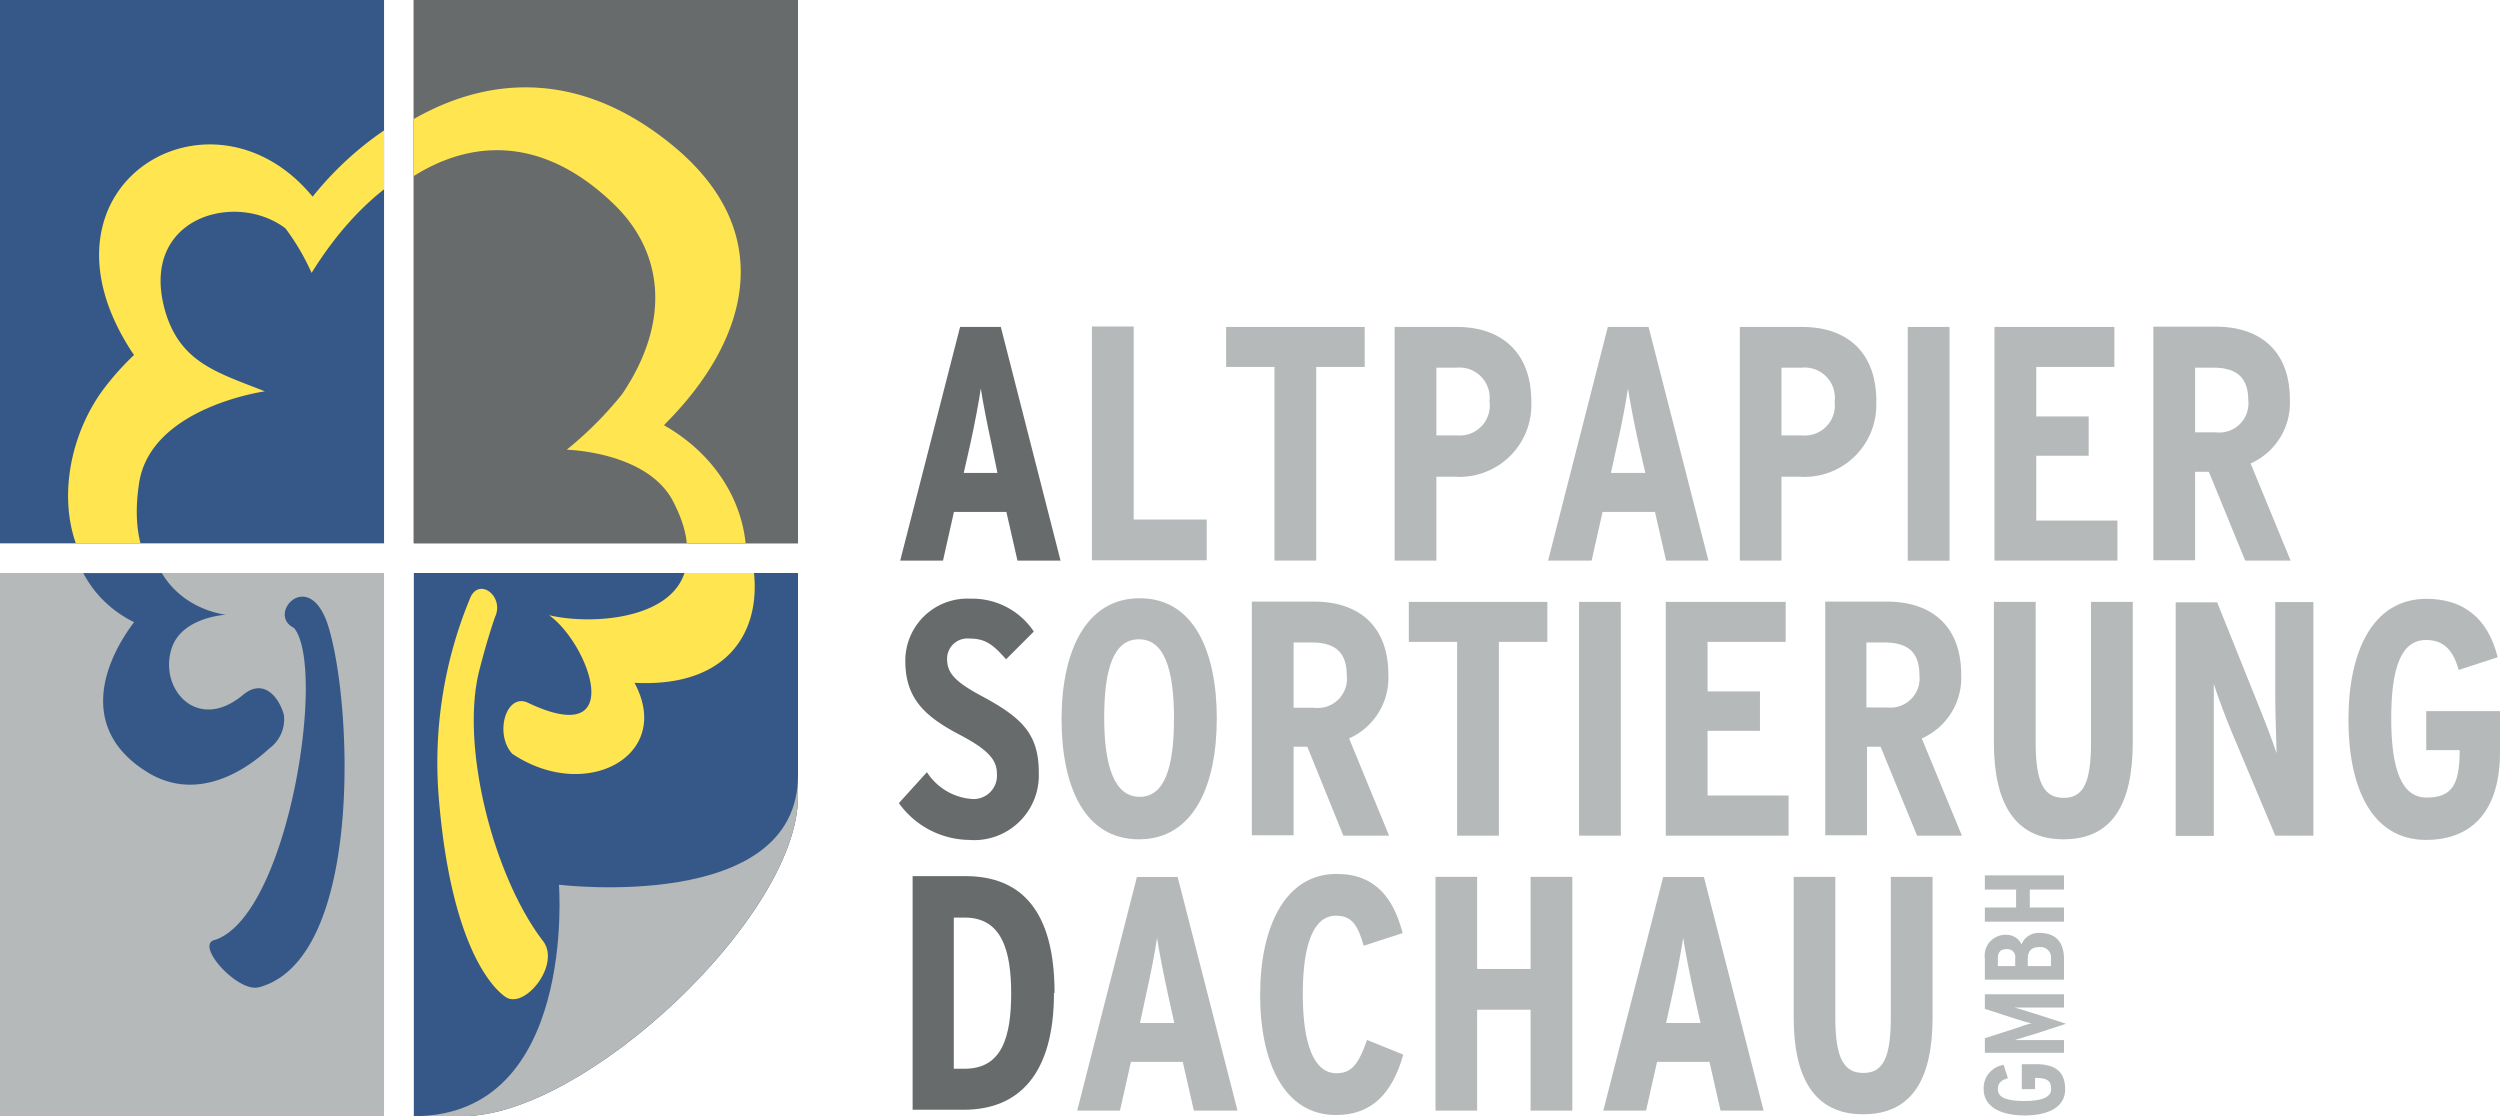
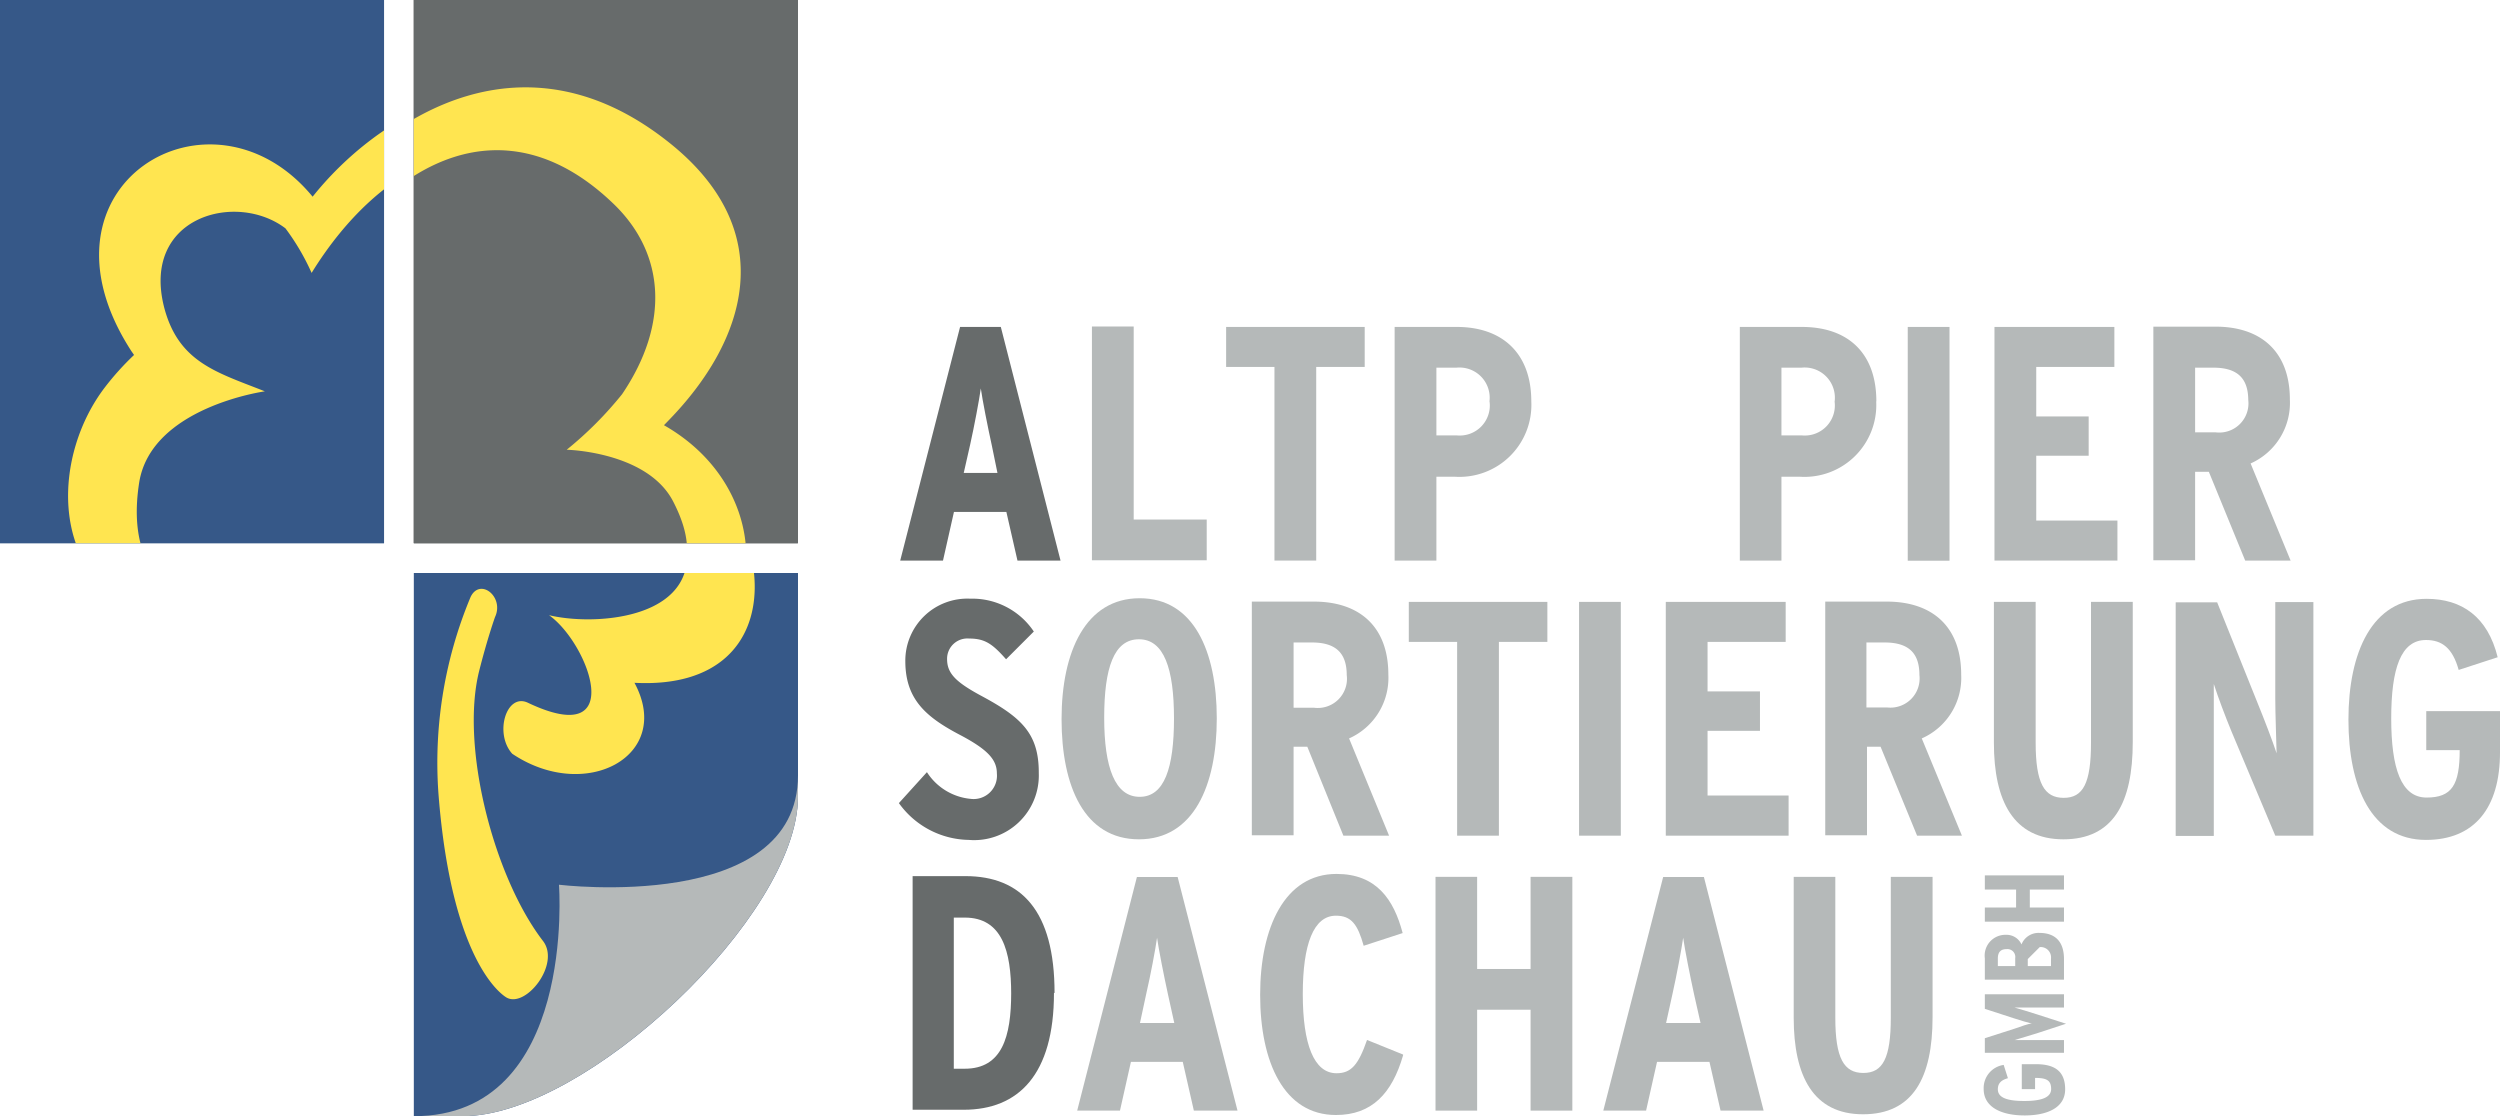
<svg xmlns="http://www.w3.org/2000/svg" viewBox="0 0 171.21 76.44">
  <defs>
    <style>.cls-1{fill:none;}.cls-2{fill:#b5b9b9;}.cls-3{clip-path:url(#clip-path);}.cls-4{fill:#365888;}.cls-5{clip-path:url(#clip-path-2);}.cls-6{clip-path:url(#clip-path-3);}.cls-7{fill:#ffe550;}.cls-8{clip-path:url(#clip-path-4);}.cls-9{fill:#676b6b;}.cls-10{clip-path:url(#clip-path-5);}</style>
    <clipPath id="clip-path">
-       <rect class="cls-1" y="39.25" width="26.3" height="37.2" />
-     </clipPath>
+       </clipPath>
    <clipPath id="clip-path-2">
      <rect class="cls-1" width="171.21" height="76.45" />
    </clipPath>
    <clipPath id="clip-path-3">
      <path class="cls-1" d="M28.34,39.24v37.2H31.7c8.37,0,23-13.72,23-21.87V39.24Z" />
    </clipPath>
    <clipPath id="clip-path-4">
      <rect class="cls-1" width="26.3" height="37.2" />
    </clipPath>
    <clipPath id="clip-path-5">
      <rect class="cls-1" x="28.34" width="26.3" height="37.2" />
    </clipPath>
  </defs>
  <g id="Ebene_2" data-name="Ebene 2">
    <g id="Ebene_1-2" data-name="Ebene 1">
-       <rect class="cls-2" y="39.24" width="26.3" height="37.2" />
      <g class="cls-3">
-         <path class="cls-4" d="M20.13,43c-1.93-.94,1.08-4.25,2.36-.09,1.65,5.36,2.34,22.28-4.45,24.61a2.36,2.36,0,0,1-.41.11c-1.47.24-4.35-3-2.88-3.27,5-1.72,7.63-18.67,5.38-21.36" />
        <path class="cls-4" d="M41.3,46.41c2.7,5-2,8.6-7,5.22-1.26-1.39-.4-4.2,1.08-3.49,6.88,3.27,4.17-4.06,1.44-6,3.59.87,12.33.11,8.52-7.44C43.58,31.25,38.11,32,38.11,32a47.7,47.7,0,0,0,3.7-4.14c3.17-4.9,2.95-9.61-.54-13C33.78,7.57,26,11.94,21.34,19.49a15.91,15.91,0,0,0-1.79-3c-3.39-2.58-9.94-.78-8.29,5.48,1,3.71,3.6,4.38,6.88,5.68,0,0-7.06,0-7.88,5.14-1.19,7.63,3.59,9.08,5.21,9.31,0,0-2.93.15-3.68,2.2-1,2.79,1.68,5.94,4.85,3.29,1.43-1.19,2.48.19,2.8,1.36a2.47,2.47,0,0,1-1,2.31c-2.17,2-5.31,3.48-8.32,1.64-4.43-2.71-3.41-7-.94-10.29C3.4,39.73,3.7,32,7.21,27.41a18.85,18.85,0,0,1,2-2.22L9,24.85c-7.38-11.38,5.48-19,12.41-10.58,4.2-5.28,13.75-11.93,24-3.4,7.16,6,4.92,13.26-.43,18.74l-.31.31c7.83,4.56,7,17.36-3.34,16.49" />
      </g>
      <g class="cls-5">
        <path class="cls-4" d="M28.34,39.24H54.65V54.57c0,8.16-14.58,21.87-22.95,21.87H28.34Z" />
      </g>
      <g class="cls-6">
        <path class="cls-7" d="M43.45,46.76c2.7,5-3.34,8.24-8.37,4.86-1.25-1.39-.4-4.2,1.08-3.49,6.88,3.27,4.17-4.06,1.44-6,3.59.87,12.33.11,8.52-7.43C44.37,31.24,38.9,32,38.9,32a47.7,47.7,0,0,0,3.7-4.14c3.17-4.9,2.95-9.6-.54-13-7.49-7.26-15.28-2.89-19.93,4.66a15.91,15.91,0,0,0-1.79-3.05c-3.39-2.58-9.94-.78-8.29,5.48,1,3.71,3.6,4.38,6.88,5.69,0,0-7.06-.05-7.87,5.13-1.2,7.64,4,8.49,5.68,8.72,0,0-4.25,1-4,3.17.18,1.75.44,3,4.15,2a2.6,2.6,0,0,1,3.38,2.3,2.86,2.86,0,0,1-1,2.32c-2.17,2-5.31,3.47-8.32,1.63-4.43-2.71-3.41-7-.93-10.28C4.19,39.72,4.49,32,8,27.4a18.85,18.85,0,0,1,2-2.22l-.22-.33c-7.38-11.38,5.48-19,12.42-10.59C26.4,9,36,2.33,46.17,10.87c7.16,6,4.92,13.25-.43,18.73l-.31.31c7.83,4.56,9.52,17.47-2,16.85" />
        <path class="cls-7" d="M34.68,68.31c-.43-.26-3.67-2.58-4.61-13.43a29.42,29.42,0,0,1,2.16-14c.65-1.34,2.32,0,1.67,1.38,0,0-.52,1.45-1.09,3.71-1.29,5.18,1,14.06,4.36,18.45C38.43,66,36,69.08,34.68,68.31" />
      </g>
      <rect class="cls-4" width="26.3" height="37.2" />
      <rect class="cls-4" width="26.3" height="37.2" />
      <g class="cls-8">
        <path class="cls-7" d="M41.3,45.61c2.7,5-2,8.6-7,5.22-1.26-1.39-.4-4.2,1.08-3.49,6.88,3.27,4.17-4.06,1.44-6,3.59.87,12.33.11,8.52-7.44-1.75-3.44-7.22-2.73-7.22-2.73A47.7,47.7,0,0,0,41.81,27c3.17-4.9,2.95-9.61-.54-13C33.78,6.77,26,11.14,21.34,18.69a15.91,15.91,0,0,0-1.79-3.05c-3.39-2.58-9.94-.78-8.29,5.48,1,3.71,3.6,4.38,6.88,5.68,0,0-7.8,1.08-8.61,6.26C8.34,40.7,14,41.82,15.6,42c0,0-4,.87-3.81,3,.18,1.75,1.68,3.55,4.72,1.81a1.82,1.82,0,0,1,2.93,1.21,2.45,2.45,0,0,1-1,2.31c-2.17,2-5.31,3.48-8.32,1.64-4.43-2.71-3.41-7-.94-10.29-5.8-2.83-5.5-10.57-2-15.15a18.85,18.85,0,0,1,2-2.22L9,24.05c-7.38-11.38,5.48-19,12.41-10.58,4.2-5.28,13.75-11.93,24-3.4,7.16,6,4.92,13.26-.43,18.74l-.31.31c7.83,4.56,7,17.36-3.34,16.49" />
      </g>
      <rect class="cls-9" x="28.34" width="26.3" height="37.2" />
      <rect class="cls-9" x="28.34" width="26.3" height="37.2" />
      <rect class="cls-9" x="28.34" width="26.3" height="37.2" />
      <g class="cls-10">
        <path class="cls-7" d="M42.09,45.61c2.7,5-2,8.6-7,5.22-1.25-1.39-.39-4.2,1.09-3.49,6.87,3.27,4.14-3.6,1.41-5.55,0,0,13,1.29,8.52-7.43-1.76-3.44-7.3-3.56-7.3-3.56A25.12,25.12,0,0,0,42.6,27c3.27-4.83,2.95-9.61-.54-13-7.49-7.26-15.28-2.89-19.93,4.66a15.91,15.91,0,0,0-1.79-3.05c-3.39-2.58-9.93-.78-8.29,5.48,1,3.71,3.6,4.38,6.88,5.68,0,0-7.06,0-7.87,5.14-1.2,7.63,4,8.49,5.68,8.72,0,0-4.25,1-4,3.16.18,1.76.44,3,4.15,2a2.6,2.6,0,0,1,3.38,2.3,2.84,2.84,0,0,1-1,2.31c-2.17,2-5.31,3.48-8.32,1.64C6.5,49.34,7.52,45,10,41.76,4.19,38.93,4.49,31.19,8,26.61a18.85,18.85,0,0,1,2-2.22l-.22-.34c-7.38-11.38,5.48-19,12.42-10.58,4.19-5.28,13.75-11.93,24-3.4,7.16,6,4.92,13.26-.43,18.74l-.3.31c8.8,5,7,17.36-3.35,16.49" />
      </g>
      <g class="cls-5">
        <path class="cls-2" d="M38.28,60.59s16.37,2,16.37-7.5v1.48c0,8.15-14.58,21.87-22.95,21.87H28.35c11.16,0,9.93-15.85,9.93-15.85" />
        <path class="cls-9" d="M72.22,68c0-5.62-2.27-8-6.11-8H62.5v16H66c3.75,0,6.18-2.4,6.18-8m-2.93,0c0,3-.62,5.19-3.18,5.19h-.75V62.84h.75c2.56,0,3.18,2.29,3.18,5.24" />
        <path class="cls-2" d="M84.75,76.06l-4.1-16H77.86l-4.09,16H76.7l.75-3.34H81l.76,3.34Zm-4.33-6H78.07l.43-2c.3-1.3.62-3,.74-3.84.11.8.48,2.65.75,3.89Z" />
        <path class="cls-2" d="M96.09,72.22l-2.47-1c-.6,1.73-1.1,2.28-2.09,2.28-1.55,0-2.31-2-2.31-5.42s.74-5.37,2.27-5.37c1.05,0,1.49.59,1.9,2.06l2.67-.87c-.61-2.31-1.8-4.05-4.53-4.05-3.54,0-5.23,3.66-5.23,8.28s1.64,8.23,5.19,8.23c2.45,0,3.84-1.46,4.6-4.09" />
      </g>
      <polygon class="cls-2" points="104.82 60.05 104.82 66.36 101.16 66.36 101.16 60.05 98.31 60.05 98.31 76.06 101.16 76.06 101.16 69.15 104.82 69.15 104.82 76.06 107.68 76.06 107.68 60.05 104.82 60.05" />
      <g class="cls-5">
        <path class="cls-2" d="M120.78,76.06l-4.09-16H113.9l-4.1,16h2.93l.75-3.34h3.59l.76,3.34Zm-4.32-6H114.1l.44-2c.29-1.3.61-3,.73-3.84.11.8.48,2.65.75,3.89Z" />
        <path class="cls-2" d="M132.35,69.66V60.05h-2.86V69.7c0,2.77-.55,3.78-1.88,3.78s-1.92-1-1.92-3.78V60.05h-2.85V69.7c0,4,1.34,6.61,4.75,6.61s4.76-2.49,4.76-6.65" />
        <path class="cls-9" d="M71.14,52.9c0-2.69-1.21-3.79-4-5.28-1.73-.94-2.28-1.53-2.28-2.49a1.39,1.39,0,0,1,1.51-1.4c1.09,0,1.6.37,2.53,1.42l1.9-1.9A5.07,5.07,0,0,0,66.45,41,4.25,4.25,0,0,0,62,45.27c0,2.65,1.44,3.86,3.82,5.1,1.88,1,2.45,1.69,2.45,2.6a1.6,1.6,0,0,1-1.79,1.74,4,4,0,0,1-3-1.83L61.56,55a6,6,0,0,0,4.78,2.52,4.43,4.43,0,0,0,4.8-4.58" />
        <path class="cls-2" d="M83.33,49.2c0-4.6-1.58-8.23-5.28-8.23s-5.35,3.66-5.35,8.28,1.57,8.23,5.3,8.23,5.33-3.66,5.33-8.28m-2.93,0c0,3.4-.66,5.37-2.35,5.37s-2.43-2-2.43-5.42.67-5.37,2.38-5.37,2.4,2,2.4,5.42" />
        <path class="cls-2" d="M95.13,57.23l-2.74-6.66a4.54,4.54,0,0,0,2.69-4.37c0-3.31-2-5-5.1-5H85.73v16h2.86V51.14h.94L92,57.23Zm-2.9-11A2,2,0,0,1,90,48.47H88.59V44h1.26c1.71,0,2.38.8,2.38,2.24" />
      </g>
      <polygon class="cls-2" points="105.97 43.96 105.97 41.22 96.48 41.22 96.48 43.96 99.79 43.96 99.79 57.23 102.65 57.23 102.65 43.96 105.97 43.96" />
      <rect class="cls-2" x="108.14" y="41.22" width="2.86" height="16.01" />
      <polygon class="cls-2" points="122.49 57.23 122.49 54.48 116.94 54.48 116.94 50.05 120.53 50.05 120.53 47.35 116.94 47.35 116.94 43.96 122.29 43.96 122.29 41.22 114.08 41.22 114.08 57.23 122.49 57.23" />
      <g class="cls-5">
        <path class="cls-2" d="M134.36,57.23l-2.75-6.66a4.53,4.53,0,0,0,2.7-4.37c0-3.31-2-5-5.1-5H125v16h2.86V51.14h.93l2.5,6.09Zm-2.91-11a2,2,0,0,1-2.21,2.22h-1.42V44h1.25c1.72,0,2.38.8,2.38,2.24" />
        <path class="cls-2" d="M146.06,50.82v-9.6H143.2v9.65c0,2.77-.54,3.77-1.87,3.77s-1.92-1-1.92-3.77V41.22h-2.86v9.65c0,4,1.35,6.61,4.76,6.61s4.75-2.49,4.75-6.66" />
        <path class="cls-2" d="M158.43,57.23v-16h-2.61v6.63c0,1,.07,2.74.09,3.73-.29-.89-.87-2.38-1.26-3.34l-2.81-7H149v16h2.61V50.48c0-1,0-2.65,0-3.64.3.94.8,2.25,1.21,3.25l3,7.14Z" />
        <path class="cls-2" d="M171.21,51.44V48.7h-5.05v2.67h2.29c0,2.38-.53,3.25-2.27,3.25s-2.42-2-2.42-5.42.66-5.37,2.38-5.37c1.09,0,1.82.54,2.24,2.05l2.67-.87c-.68-2.76-2.44-4-4.87-4-3.73,0-5.35,3.66-5.35,8.28s1.58,8.23,5.31,8.23c3.33,0,5.07-2.2,5.07-6" />
        <path class="cls-9" d="M72.63,38.39l-4.09-16H65.75l-4.1,16h2.93l.75-3.33h3.59l.76,3.33Zm-4.32-6H66l.44-1.94c.29-1.31.61-3,.73-3.85.11.8.48,2.66.75,3.89Z" />
      </g>
      <polygon class="cls-2" points="82.64 38.37 82.64 35.58 77.64 35.58 77.64 22.36 74.78 22.36 74.78 38.37 82.64 38.37" />
      <polygon class="cls-2" points="93.46 25.13 93.46 22.39 83.97 22.39 83.97 25.13 87.28 25.13 87.28 38.39 90.14 38.39 90.14 25.13 93.46 25.13" />
      <g class="cls-5">
        <path class="cls-2" d="M104.87,27.49c0-3.37-2.06-5.1-5.1-5.1H95.51v16h2.86V32.65h1.28a4.93,4.93,0,0,0,5.22-5.16m-2.86,0a2.06,2.06,0,0,1-2.22,2.33H98.37V25.18h1.37A2.07,2.07,0,0,1,102,27.53" />
-         <path class="cls-2" d="M117,38.39l-4.1-16h-2.79l-4.09,16H109l.75-3.33h3.59l.76,3.33Zm-4.32-6h-2.36l.43-1.94c.3-1.31.62-3,.74-3.85.11.8.48,2.66.75,3.89Z" />
        <path class="cls-2" d="M128.5,27.49c0-3.37-2-5.1-5.1-5.1h-4.25v16H122V32.65h1.28a4.92,4.92,0,0,0,5.21-5.16m-2.85,0a2.06,2.06,0,0,1-2.22,2.33H122V25.18h1.37a2.07,2.07,0,0,1,2.27,2.35" />
      </g>
      <rect class="cls-2" x="130.65" y="22.39" width="2.86" height="16.01" />
      <polygon class="cls-2" points="145.01 38.39 145.01 35.65 139.45 35.65 139.45 31.21 143.04 31.21 143.04 28.52 139.45 28.52 139.45 25.13 144.8 25.13 144.8 22.39 136.59 22.39 136.59 38.39 145.01 38.39" />
      <g class="cls-5">
        <path class="cls-2" d="M156.87,38.39l-2.74-6.65a4.54,4.54,0,0,0,2.69-4.37c0-3.31-2-5-5.09-5h-4.26v16h2.86V32.31h.94l2.49,6.08Zm-2.9-11a2,2,0,0,1-2.22,2.22h-1.42V25.18h1.26c1.71,0,2.38.8,2.38,2.24" />
        <path class="cls-2" d="M139.39,72.88h-.93v1.71h.91v-.77c.8,0,1.1.17,1.1.76s-.68.82-1.84.82-1.81-.22-1.81-.8c0-.37.18-.62.69-.76l-.29-.91a1.6,1.6,0,0,0-1.37,1.65c0,1.26,1.24,1.81,2.8,1.81s2.78-.53,2.78-1.79-.74-1.72-2-1.72" />
        <path class="cls-2" d="M141.35,68.09h-5.42v1l2,.65c.48.15.95.3,1.22.36-.26,0-.72.2-1.22.36l-2,.64v1h5.42v-.87H139.6l-1.64,0,1.61-.49,1.92-.63-1.92-.62c-.62-.2-1.22-.38-1.61-.49l1.64,0h1.75Z" />
-         <path class="cls-2" d="M139.67,63.89a1.25,1.25,0,0,0-1.23.79,1.12,1.12,0,0,0-1.06-.66,1.42,1.42,0,0,0-1.45,1.61v1.46h5.42V65.68c0-1.16-.57-1.79-1.68-1.79M137.42,65a.54.54,0,0,1,.59.62v.54h-1.19v-.52c0-.47.23-.64.6-.64m2.27-.14a.71.71,0,0,1,.77.79v.51h-1.59v-.48c0-.57.26-.82.82-.82" />
+         <path class="cls-2" d="M139.67,63.89a1.25,1.25,0,0,0-1.23.79,1.12,1.12,0,0,0-1.06-.66,1.42,1.42,0,0,0-1.45,1.61v1.46h5.42V65.68c0-1.16-.57-1.79-1.68-1.79M137.42,65a.54.54,0,0,1,.59.62v.54h-1.19v-.52c0-.47.23-.64.6-.64m2.27-.14a.71.71,0,0,1,.77.79v.51h-1.59v-.48" />
      </g>
      <polygon class="cls-2" points="141.35 59.95 135.93 59.95 135.93 60.92 138.07 60.92 138.07 62.15 135.93 62.15 135.93 63.12 141.35 63.12 141.35 62.15 139.01 62.15 139.01 60.92 141.35 60.92 141.35 59.95" />
    </g>
  </g>
</svg>